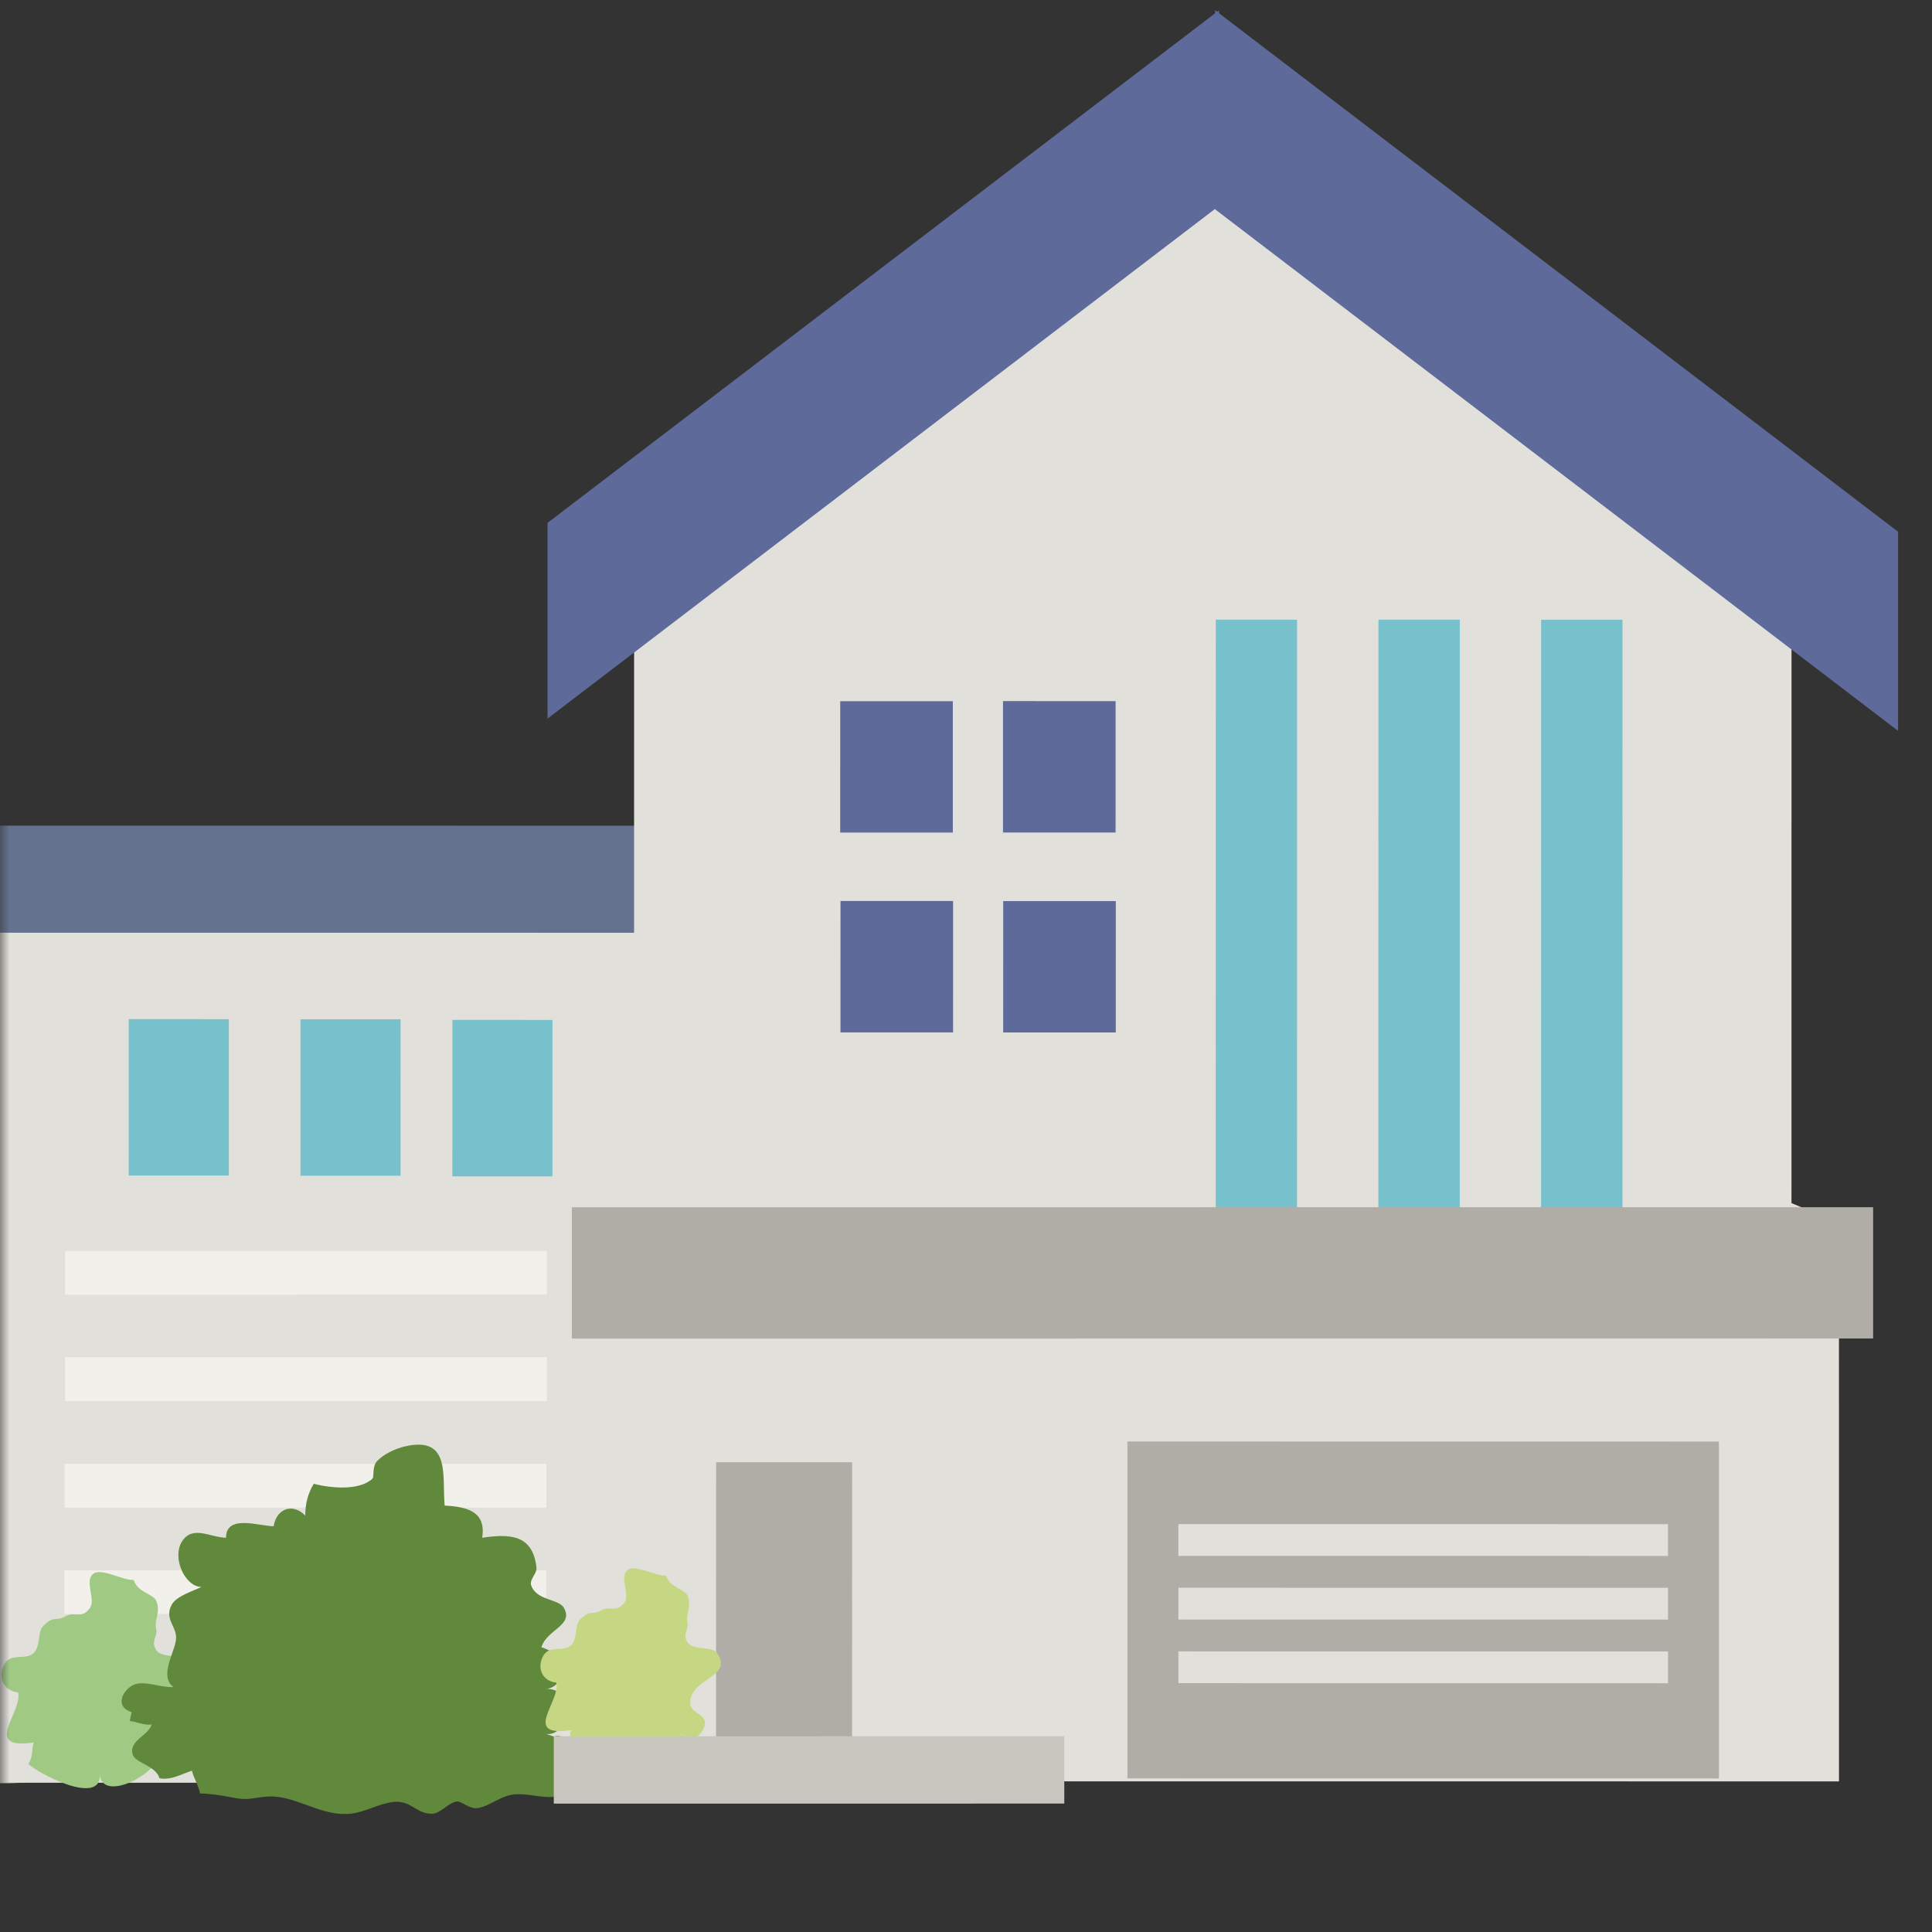
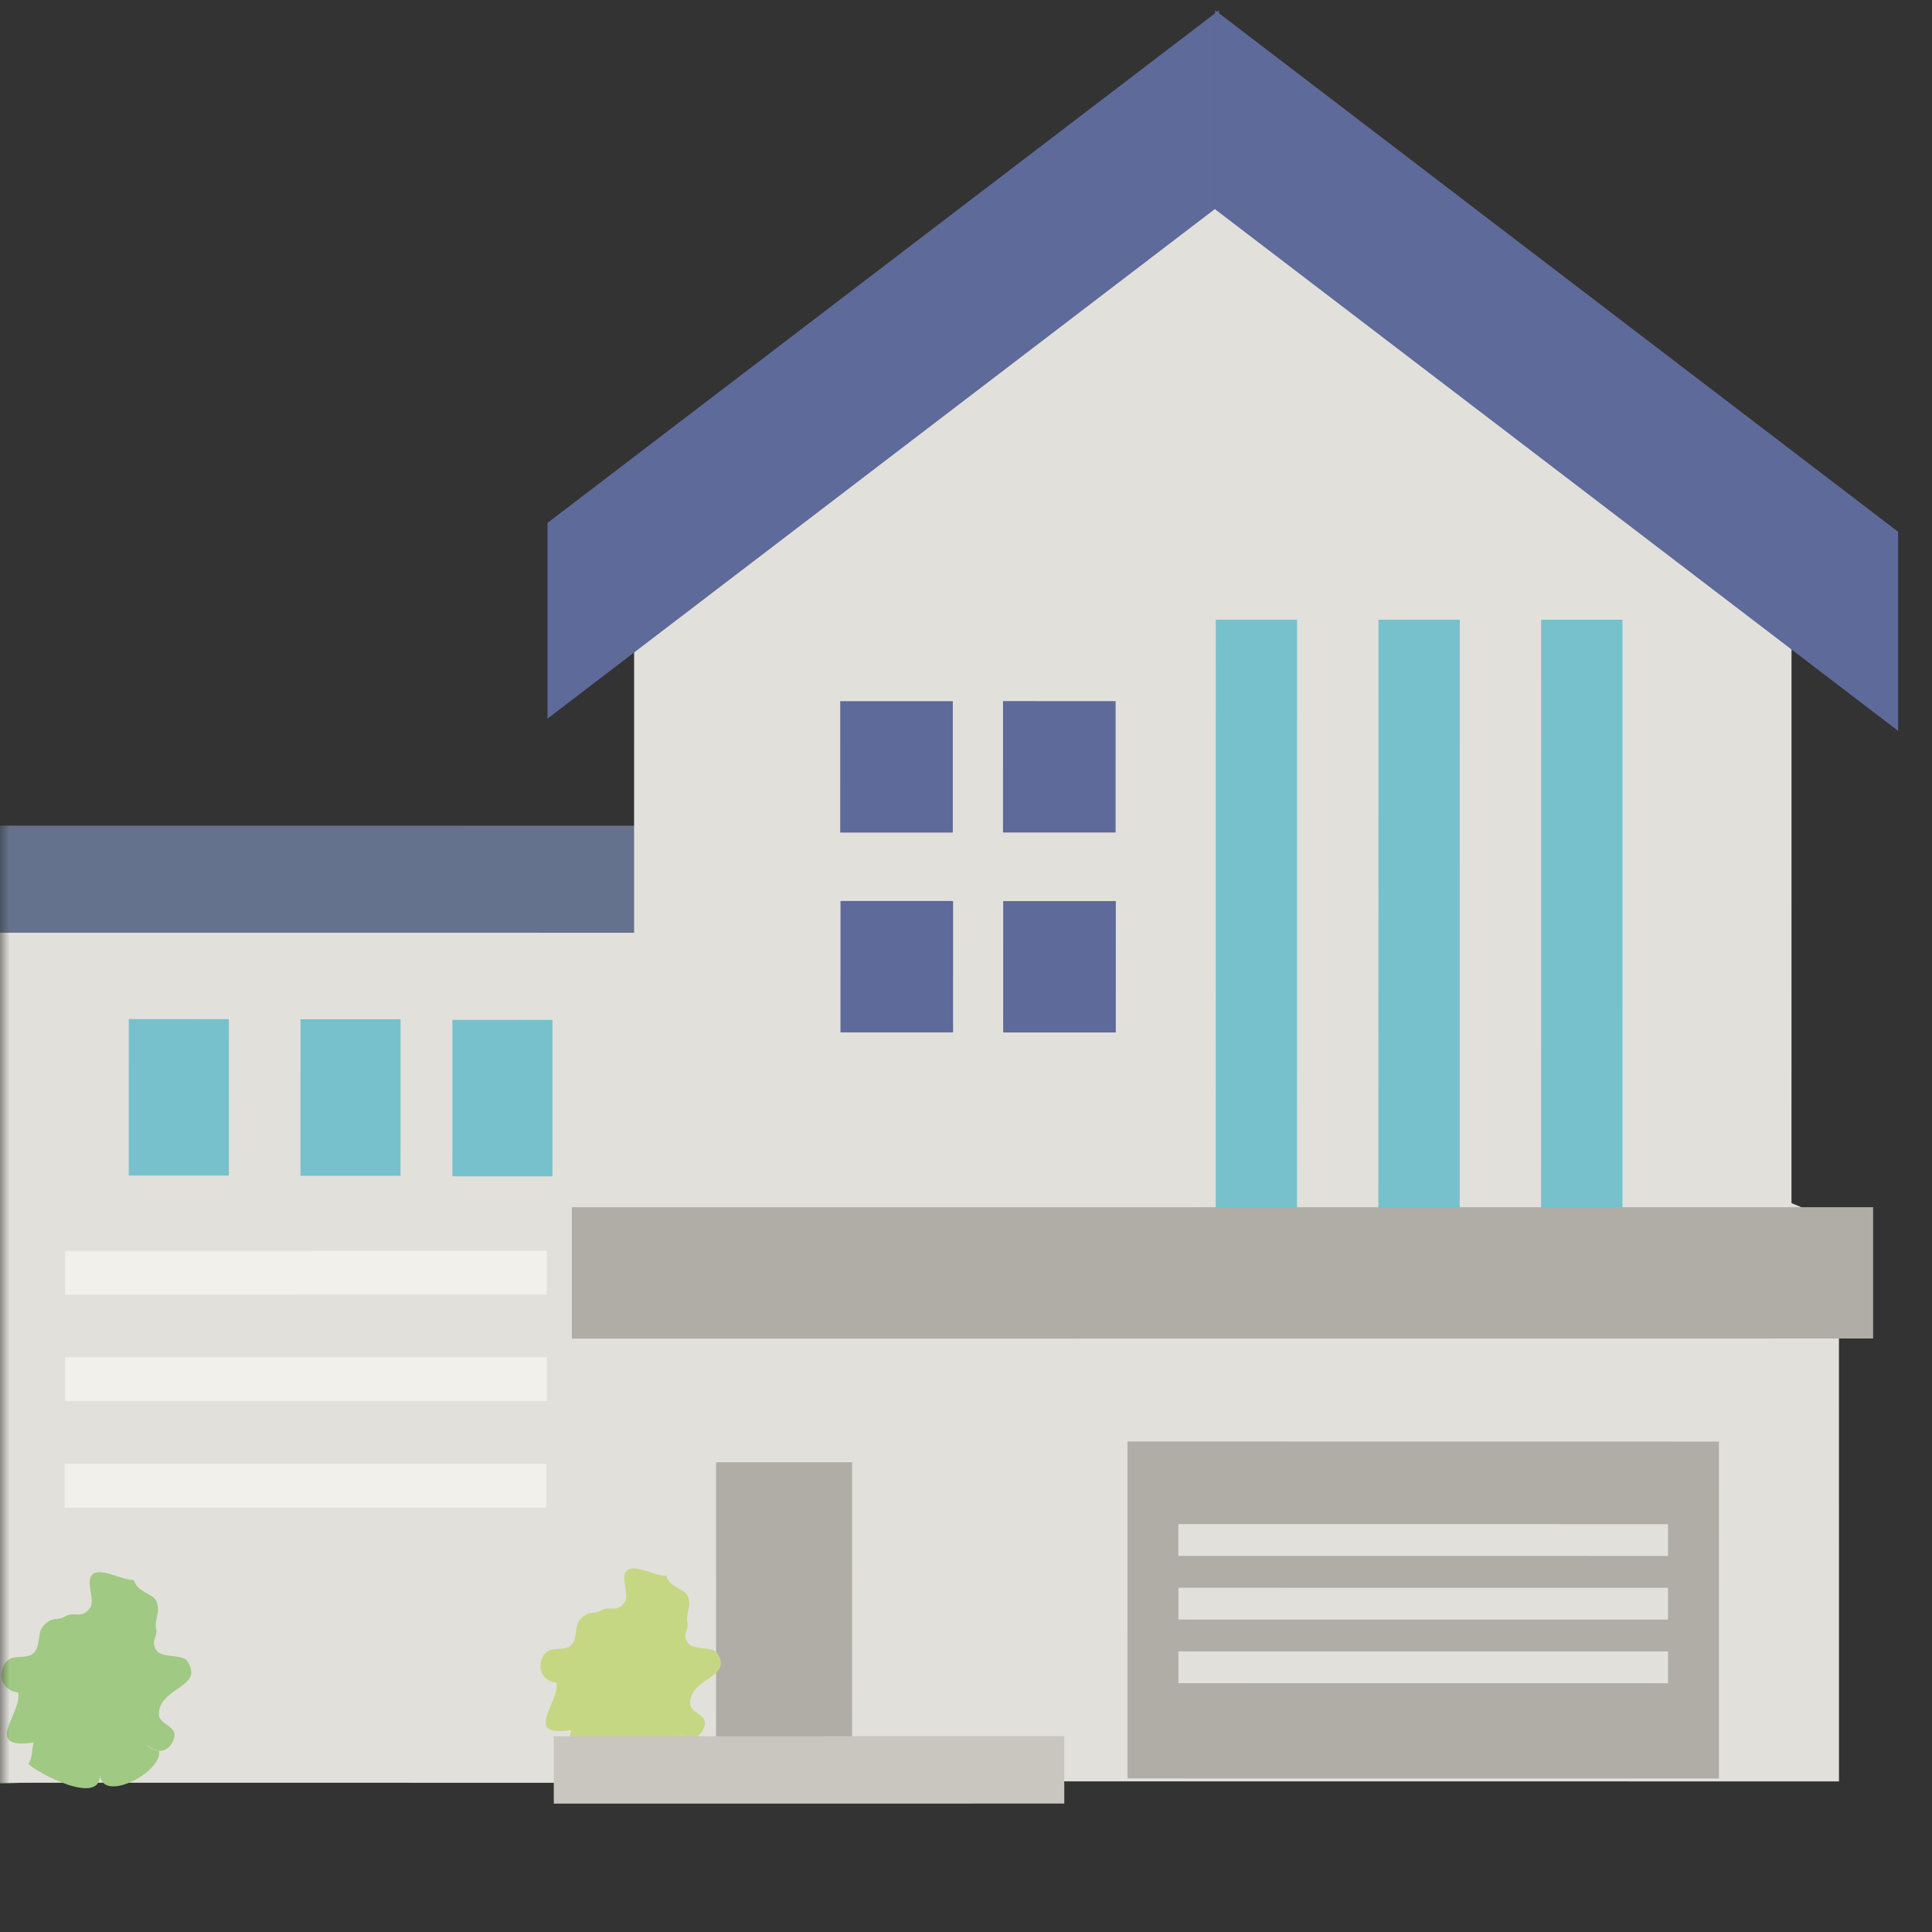
<svg xmlns="http://www.w3.org/2000/svg" width="100" height="100" viewBox="0 0 100 100" fill="none">
  <rect x="0" y="0" width="100" height="100" fill="#333333" stroke="none" />
  <mask id="mask0_2005_886" style="mask-type:alpha" maskUnits="userSpaceOnUse" x="0" y="0" width="100" height="100">
    <rect width="100" height="100" fill="#D9D9D9" />
  </mask>
  <g mask="url(#mask0_2005_886)">
    <path d="M3.667 88.694C4.584 86.692 2.359 87.697 1.364 87.542C1.265 87.057 0.869 86.923 0.345 87.028C0.558 86.984 0.013 86.376 -0.057 86.328C-0.388 86.11 -0.923 86.435 -1.264 86.422C-2.154 86.381 -3.328 85.925 -3.926 86.89C-4.293 87.49 -4.025 88.215 -3.695 88.736C-4.657 88.812 -5.156 88.69 -5.45 89.724C-5.783 90.878 -5.094 91.593 -4.079 91.799C-2.596 92.099 -1.058 92.37 0.459 92.307C1.012 92.286 1.629 92.259 2.182 92.092C2.327 92.048 2.472 91.994 2.603 91.93C2.745 91.857 3.815 91.036 3.634 91.044C3.507 91.045 3.312 91.046 3.182 91.028C3.866 91.084 5.107 90.919 4.688 90.037C6.465 89.24 4.426 88.731 3.662 88.693L3.667 88.694Z" fill="#6CAF53" />
    <path d="M10.42 80.78L10.074 80.639C11.239 80.791 11.478 77.852 9.905 78.164C10.922 78.136 10.808 77.021 10.757 76.12C10.357 76.19 10.174 75.934 9.849 75.824C10.103 74.826 11.356 74.624 10.9 73.651C10.653 73.118 9.618 73.262 9.366 72.376C9.279 72.078 9.651 71.708 9.622 71.418C9.454 69.578 8.409 69.521 7.091 69.744C7.283 68.284 6.378 68.027 5.347 67.962C5.213 66.358 5.653 64.11 3.527 64.668C3.084 64.784 2.507 65.101 2.197 65.495C1.946 65.814 2.08 66.355 1.974 66.47C1.352 67.154 0.017 66.981 -0.758 66.753C-1.033 67.28 -1.164 67.915 -1.152 68.521C-1.732 67.803 -2.495 68.118 -2.626 69.109C-3.324 69.1 -4.84 68.432 -4.846 69.748C-5.582 69.728 -6.394 69.048 -6.889 69.931C-7.384 70.825 -6.772 72.456 -5.988 72.48C-6.379 72.703 -7.164 72.981 -7.379 73.479C-7.719 74.251 -7.16 74.645 -7.167 75.312C-7.177 76.034 -8.001 77.392 -7.293 78.036C-7.833 78.087 -8.62 77.672 -9.103 77.888C-9.622 78.126 -10.094 79.109 -9.232 79.426C-9.264 79.536 -9.301 79.787 -9.32 79.922C-9.013 79.938 -8.659 80.177 -8.302 80.104C-8.457 80.732 -9.352 80.974 -9.199 81.74C-9.097 82.245 -8.11 82.375 -7.934 83.09C-7.386 83.205 -6.933 82.865 -6.427 82.67C-6.352 83.07 -6.109 83.521 -6.045 83.935C-5.45 83.951 -4.936 84.069 -4.446 84.185C-3.74 84.345 -3.556 84.153 -2.86 84.107C-1.674 84.032 -0.522 85.105 0.72 85.077C1.492 85.056 1.943 84.672 2.709 84.461C3.768 84.167 3.941 85.067 4.756 85.068C5.161 85.066 5.505 84.456 5.925 84.387C6.112 84.355 6.511 84.802 6.846 84.757C7.506 84.67 7.946 84.016 8.704 83.985C9.57 83.956 10.185 84.383 11.094 83.938C11.051 83.349 10.763 82.915 10.443 82.464C11.709 82.14 11.188 80.476 10.434 80.79L10.42 80.78Z" fill="#60893B" />
    <path d="M42.851 47.611L-0.135 47.606L-0.139 92.274L42.847 92.278L42.851 47.611Z" fill="#E2E0DB" />
    <path d="M41.968 42.739L-0.965 42.735L-0.965 48.276L41.968 48.28L41.968 42.739Z" fill="#64728D" />
    <path d="M32.821 32.068L32.819 69.941L92.726 69.945L92.729 28.185L62.292 8.44L32.821 32.068Z" fill="#E2E0DB" />
    <path d="M30.36 65.98L30.36 92.199L95.186 92.205L95.184 63.293L62.245 49.623L30.36 65.98Z" fill="#E2E0DB" />
    <path d="M63.091 10.661L63.095 0.534L28.341 27.063L28.341 37.194L63.091 10.661Z" fill="#5E6A99" />
    <path d="M62.893 0.531L62.893 10.833L98.244 37.829L98.244 27.523L62.893 0.531Z" fill="#5E6A99" />
    <path d="M49.318 36.293L43.49 36.292L43.489 43.094L49.318 43.094L49.318 36.293Z" fill="#5E6A99" />
    <path d="M57.744 36.29L51.916 36.289L51.915 43.091L57.743 43.091L57.744 36.29Z" fill="#5E6A99" />
    <path d="M49.332 46.635L43.504 46.635L43.503 53.437L49.331 53.437L49.332 46.635Z" fill="#5E6A99" />
    <path d="M57.754 46.639L51.926 46.639L51.925 53.44L57.753 53.441L57.754 46.639Z" fill="#5E6A99" />
    <path d="M67.136 32.076L62.93 32.076L62.926 63.797L67.133 63.798L67.136 32.076Z" fill="#77C1CD" />
    <path d="M75.559 32.075L71.348 32.074L71.344 63.796L75.556 63.796L75.559 32.075Z" fill="#77C1CD" />
    <path d="M83.981 32.077L79.769 32.077L79.766 63.798L83.978 63.799L83.981 32.077Z" fill="#77C1CD" />
    <path d="M96.953 62.484L29.598 62.489L29.598 69.286L96.953 69.281L96.953 62.484Z" fill="#AFADA6" />
    <path d="M11.845 52.751L6.664 52.75L6.663 60.847L11.844 60.847L11.845 52.751Z" fill="#77C1CD" />
    <path d="M20.733 52.758L15.553 52.758L15.552 60.855L20.732 60.855L20.733 52.758Z" fill="#77C1CD" />
    <path d="M28.596 52.791L23.416 52.79L23.415 60.887L28.596 60.887L28.596 52.791Z" fill="#77C1CD" />
    <path d="M28.302 64.747L3.369 64.749L3.369 67.013L28.302 67.011L28.302 64.747Z" fill="#F1F0EB" />
    <path d="M28.304 70.25L3.371 70.251L3.371 72.516L28.304 72.514L28.304 70.25Z" fill="#F1F0EB" />
    <path d="M28.277 75.769L3.344 75.767L3.344 78.035L28.277 78.038L28.277 75.769Z" fill="#F1F0EB" />
-     <path d="M28.265 81.281L3.332 81.274L3.331 83.538L28.265 83.545L28.265 81.281Z" fill="#F1F0EB" />
    <path d="M44.105 75.686L37.065 75.686L37.063 91.079L44.103 91.08L44.105 75.686Z" fill="#AFADA6" />
    <path d="M88.972 74.615L58.357 74.611L58.356 92.049L88.971 92.052L88.972 74.615Z" fill="#AFADA6" />
    <path d="M86.334 78.89L60.992 78.887L60.992 80.533L86.334 80.535L86.334 78.89Z" fill="#E2E0DB" />
    <path d="M86.336 82.185L60.994 82.182L60.994 83.828L86.336 83.83L86.336 82.185Z" fill="#E2E0DB" />
    <path d="M86.336 85.478L60.994 85.476L60.994 87.121L86.336 87.124L86.336 85.478Z" fill="#E2E0DB" />
    <path d="M8.173 90.608L7.598 90.32C7.767 90.483 7.97 90.585 8.173 90.608Z" fill="#A0C984" />
    <path d="M9.705 85.987C9.43 85.587 8.411 85.855 8.104 85.429C7.774 84.967 8.167 84.711 8.085 84.344C7.969 83.814 8.331 83.453 8.092 82.871C7.933 82.484 7.116 82.434 6.922 81.777C6.344 81.806 5.267 81.147 4.836 81.454C4.343 81.806 4.978 82.806 4.651 83.238C4.206 83.832 3.875 83.385 3.393 83.655C2.855 83.96 2.822 83.587 2.257 84.139C1.923 84.463 2.111 85.149 1.778 85.522C1.344 86.01 0.533 85.457 0.183 86.228C-0.127 86.91 0.25 87.531 0.939 87.602C1.182 88.619 -0.973 90.596 1.748 90.19C1.62 90.567 1.727 90.935 1.464 91.293C1.915 91.763 5.264 93.537 5.165 91.832C5.256 93.366 8.357 91.756 8.237 90.655L8.166 90.621C7.962 90.597 7.759 90.495 7.59 90.333L8.166 90.621C8.461 90.655 8.753 90.529 8.928 90.175C9.379 89.283 8.236 89.371 8.226 88.722C8.207 87.354 10.611 87.317 9.695 85.996L9.705 85.987Z" fill="#A0C984" />
-     <path d="M28.656 89.878L28.269 89.749C29.567 89.891 29.827 87.152 28.08 87.439C29.209 87.413 29.084 86.37 29.029 85.532C28.585 85.6 28.382 85.362 28.023 85.259C28.31 84.332 29.694 84.143 29.195 83.236C28.921 82.735 27.77 82.871 27.489 82.047C27.396 81.768 27.8 81.429 27.77 81.154C27.584 79.434 26.426 79.38 24.958 79.593C25.172 78.227 24.169 77.988 23.016 77.929C22.874 76.431 23.358 74.338 21 74.856C20.504 74.963 19.86 75.256 19.517 75.628C19.243 75.927 19.385 76.429 19.275 76.538C18.582 77.179 17.095 77.02 16.241 76.801C15.935 77.292 15.792 77.882 15.802 78.449C15.16 77.781 14.31 78.075 14.165 78.996C13.389 78.992 11.704 78.361 11.698 79.595C10.88 79.573 9.982 78.937 9.432 79.768C8.878 80.603 9.56 82.123 10.427 82.142C9.993 82.352 9.122 82.61 8.881 83.072C8.5 83.797 9.124 84.156 9.116 84.78C9.104 85.453 8.194 86.718 8.977 87.322C8.379 87.369 7.497 86.983 6.966 87.186C6.395 87.405 5.864 88.325 6.82 88.619C6.784 88.719 6.744 88.956 6.72 89.086C7.061 89.099 7.455 89.326 7.85 89.255C7.684 89.844 6.688 90.064 6.858 90.788C6.968 91.254 8.067 91.377 8.256 92.044C8.869 92.149 9.368 91.836 9.933 91.65C10.02 92.022 10.289 92.44 10.355 92.83C11.018 92.846 11.586 92.953 12.13 93.058C12.916 93.209 13.123 93.028 13.892 92.987C15.21 92.916 16.488 93.92 17.871 93.892C18.731 93.877 19.229 93.516 20.077 93.315C21.253 93.038 21.449 93.881 22.352 93.879C22.801 93.88 23.181 93.311 23.649 93.245C23.861 93.215 24.301 93.631 24.67 93.592C25.403 93.505 25.893 92.9 26.739 92.869C27.703 92.842 28.383 93.24 29.392 92.825C29.342 92.275 29.023 91.873 28.666 91.449C30.072 91.149 29.495 89.593 28.66 89.888L28.656 89.878Z" fill="#60893B" />
    <path d="M35.667 89.953L35.115 89.676C35.275 89.834 35.474 89.93 35.667 89.953Z" fill="#C6D783" />
    <path d="M37.123 85.565C36.861 85.186 35.892 85.438 35.602 85.032C35.286 84.591 35.663 84.349 35.584 84.006C35.472 83.506 35.818 83.154 35.592 82.602C35.441 82.23 34.664 82.182 34.481 81.56C33.933 81.586 32.907 80.965 32.496 81.254C32.025 81.588 32.629 82.537 32.323 82.946C31.899 83.512 31.581 83.086 31.125 83.347C30.612 83.635 30.582 83.281 30.044 83.806C29.725 84.116 29.906 84.763 29.594 85.117C29.182 85.582 28.407 85.056 28.074 85.79C27.782 86.439 28.142 87.029 28.796 87.093C29.023 88.065 26.973 89.936 29.566 89.551C29.439 89.909 29.542 90.257 29.29 90.601C29.718 91.045 32.907 92.736 32.807 91.114C32.894 92.569 35.843 91.037 35.729 89.989L35.668 89.956C35.474 89.933 35.281 89.837 35.115 89.679L35.668 89.956C35.949 89.99 36.22 89.867 36.389 89.536C36.818 88.687 35.734 88.77 35.722 88.154C35.703 86.85 37.984 86.819 37.118 85.565L37.123 85.565Z" fill="#C6D783" />
    <path d="M55.087 89.867L28.664 89.869L28.664 93.355L55.087 93.353L55.087 89.867Z" fill="#C8C6BE" />
  </g>
</svg>